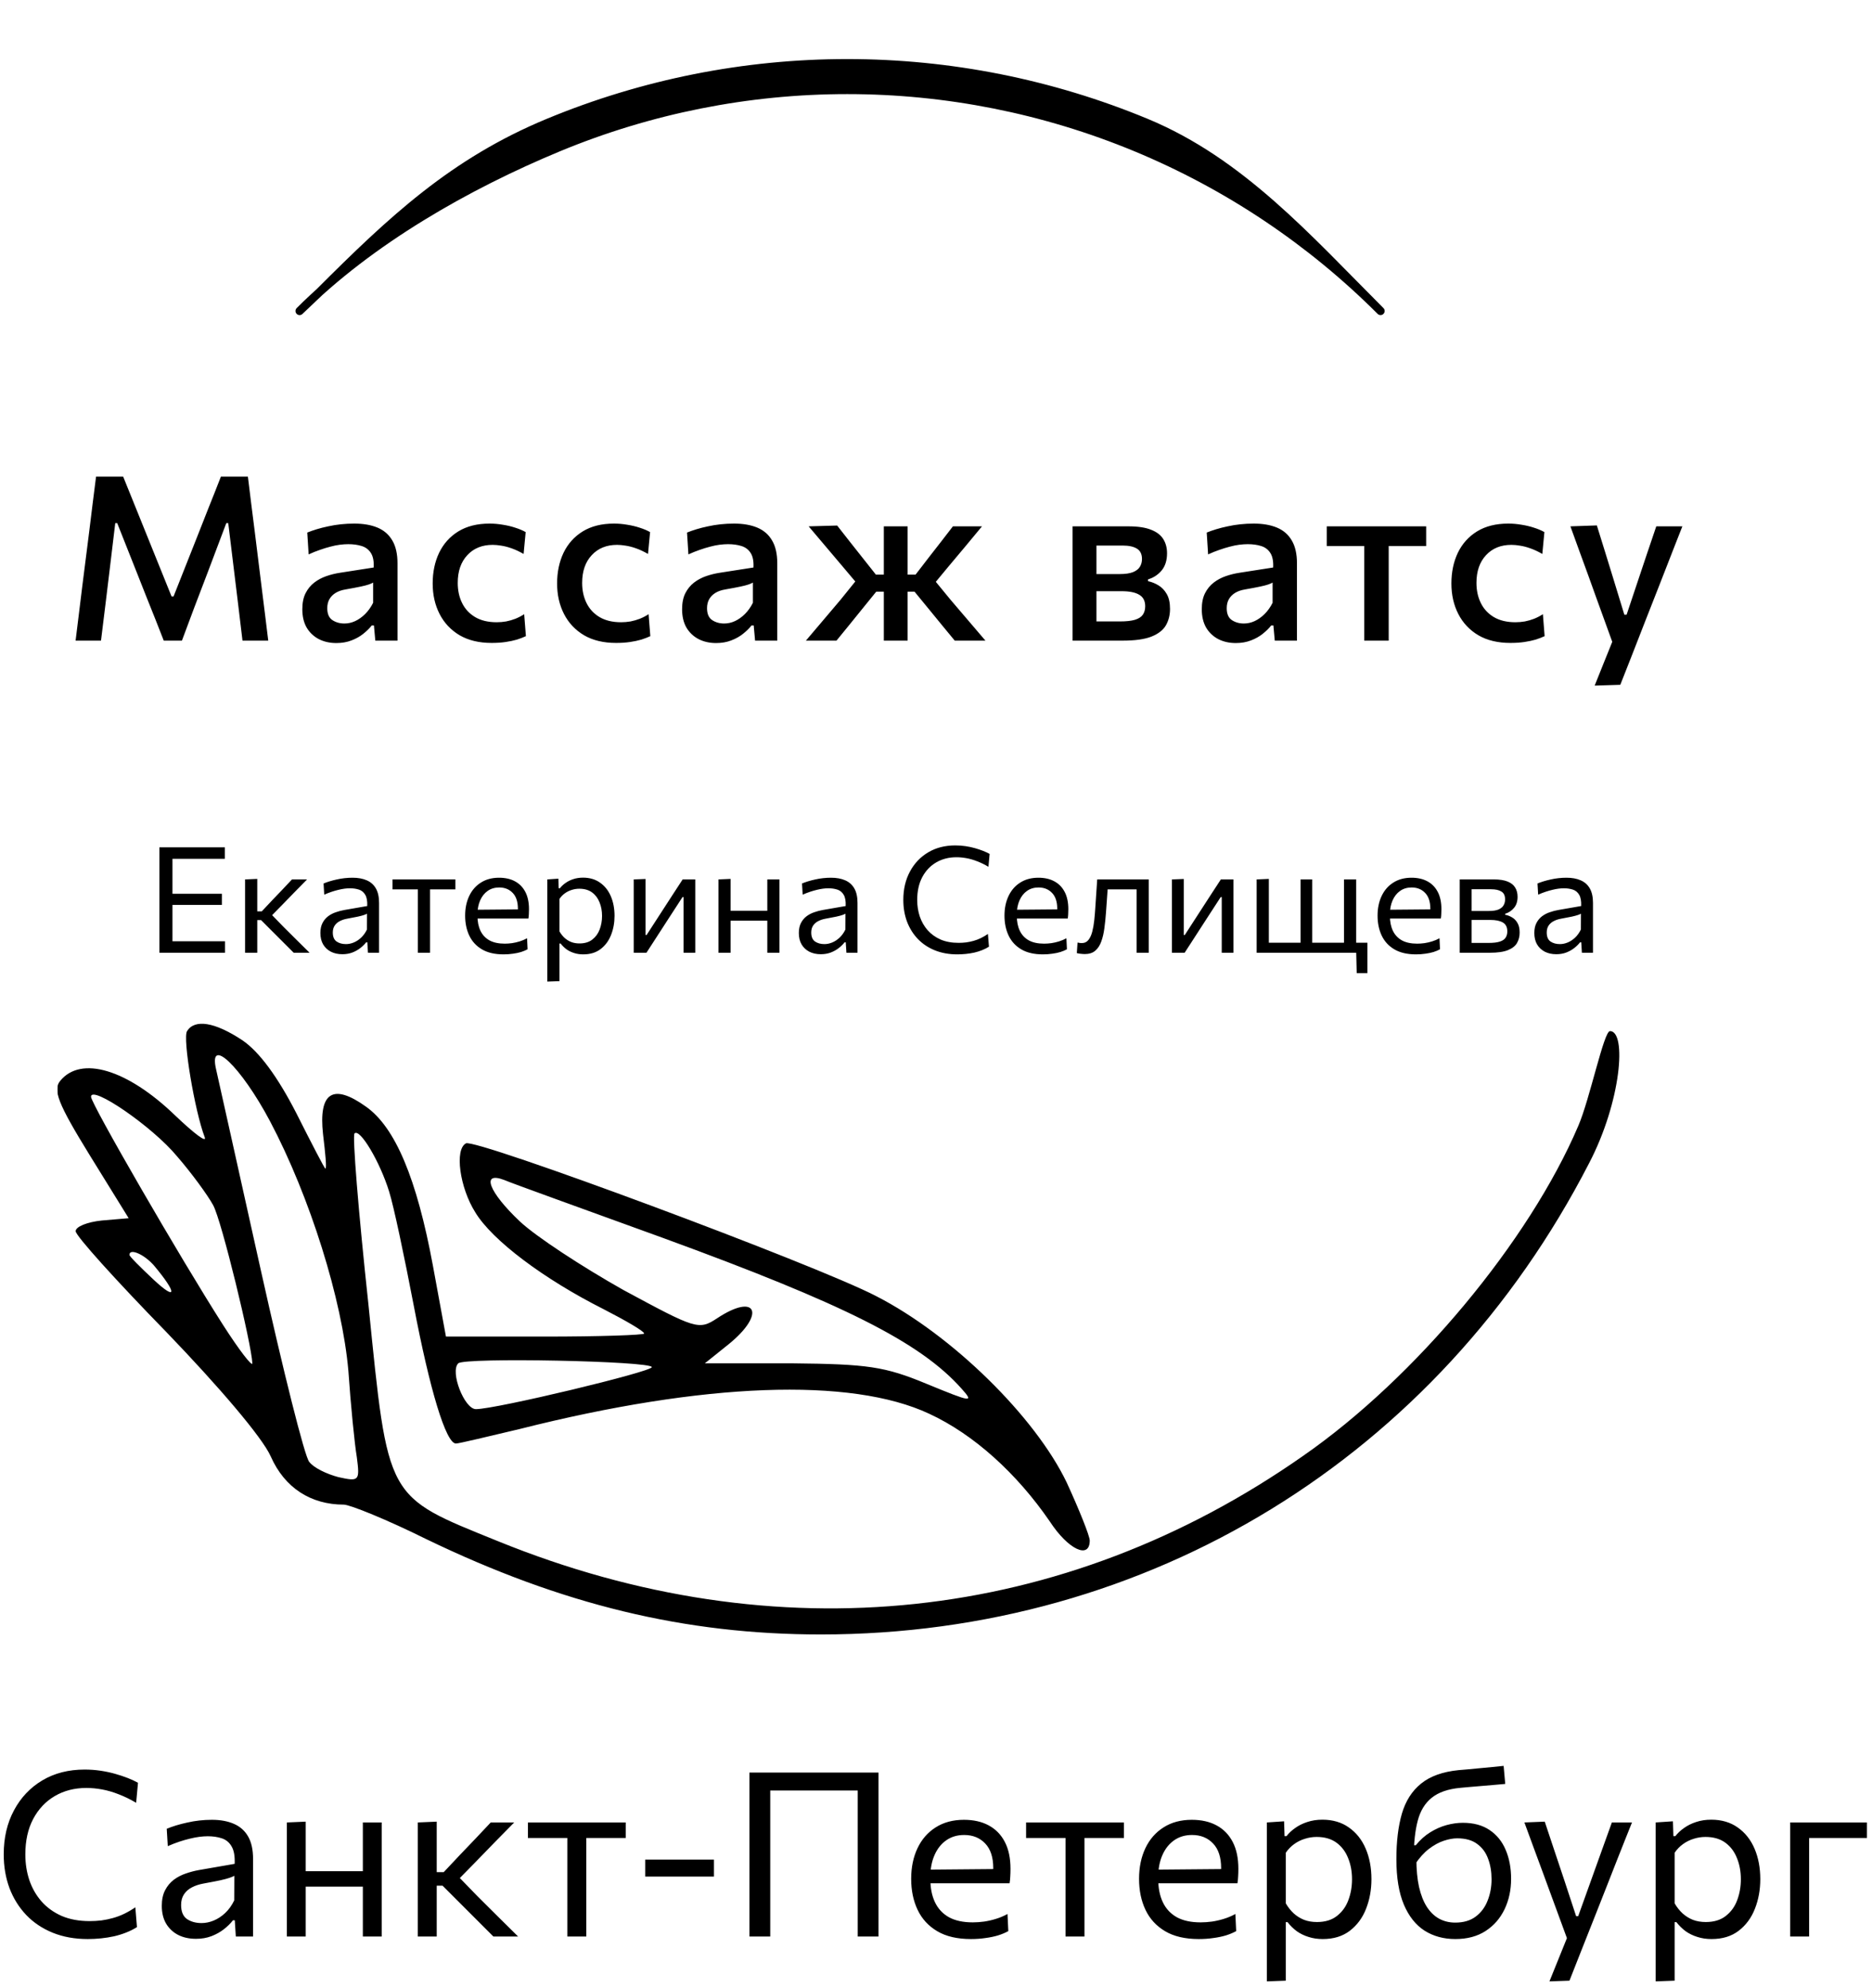
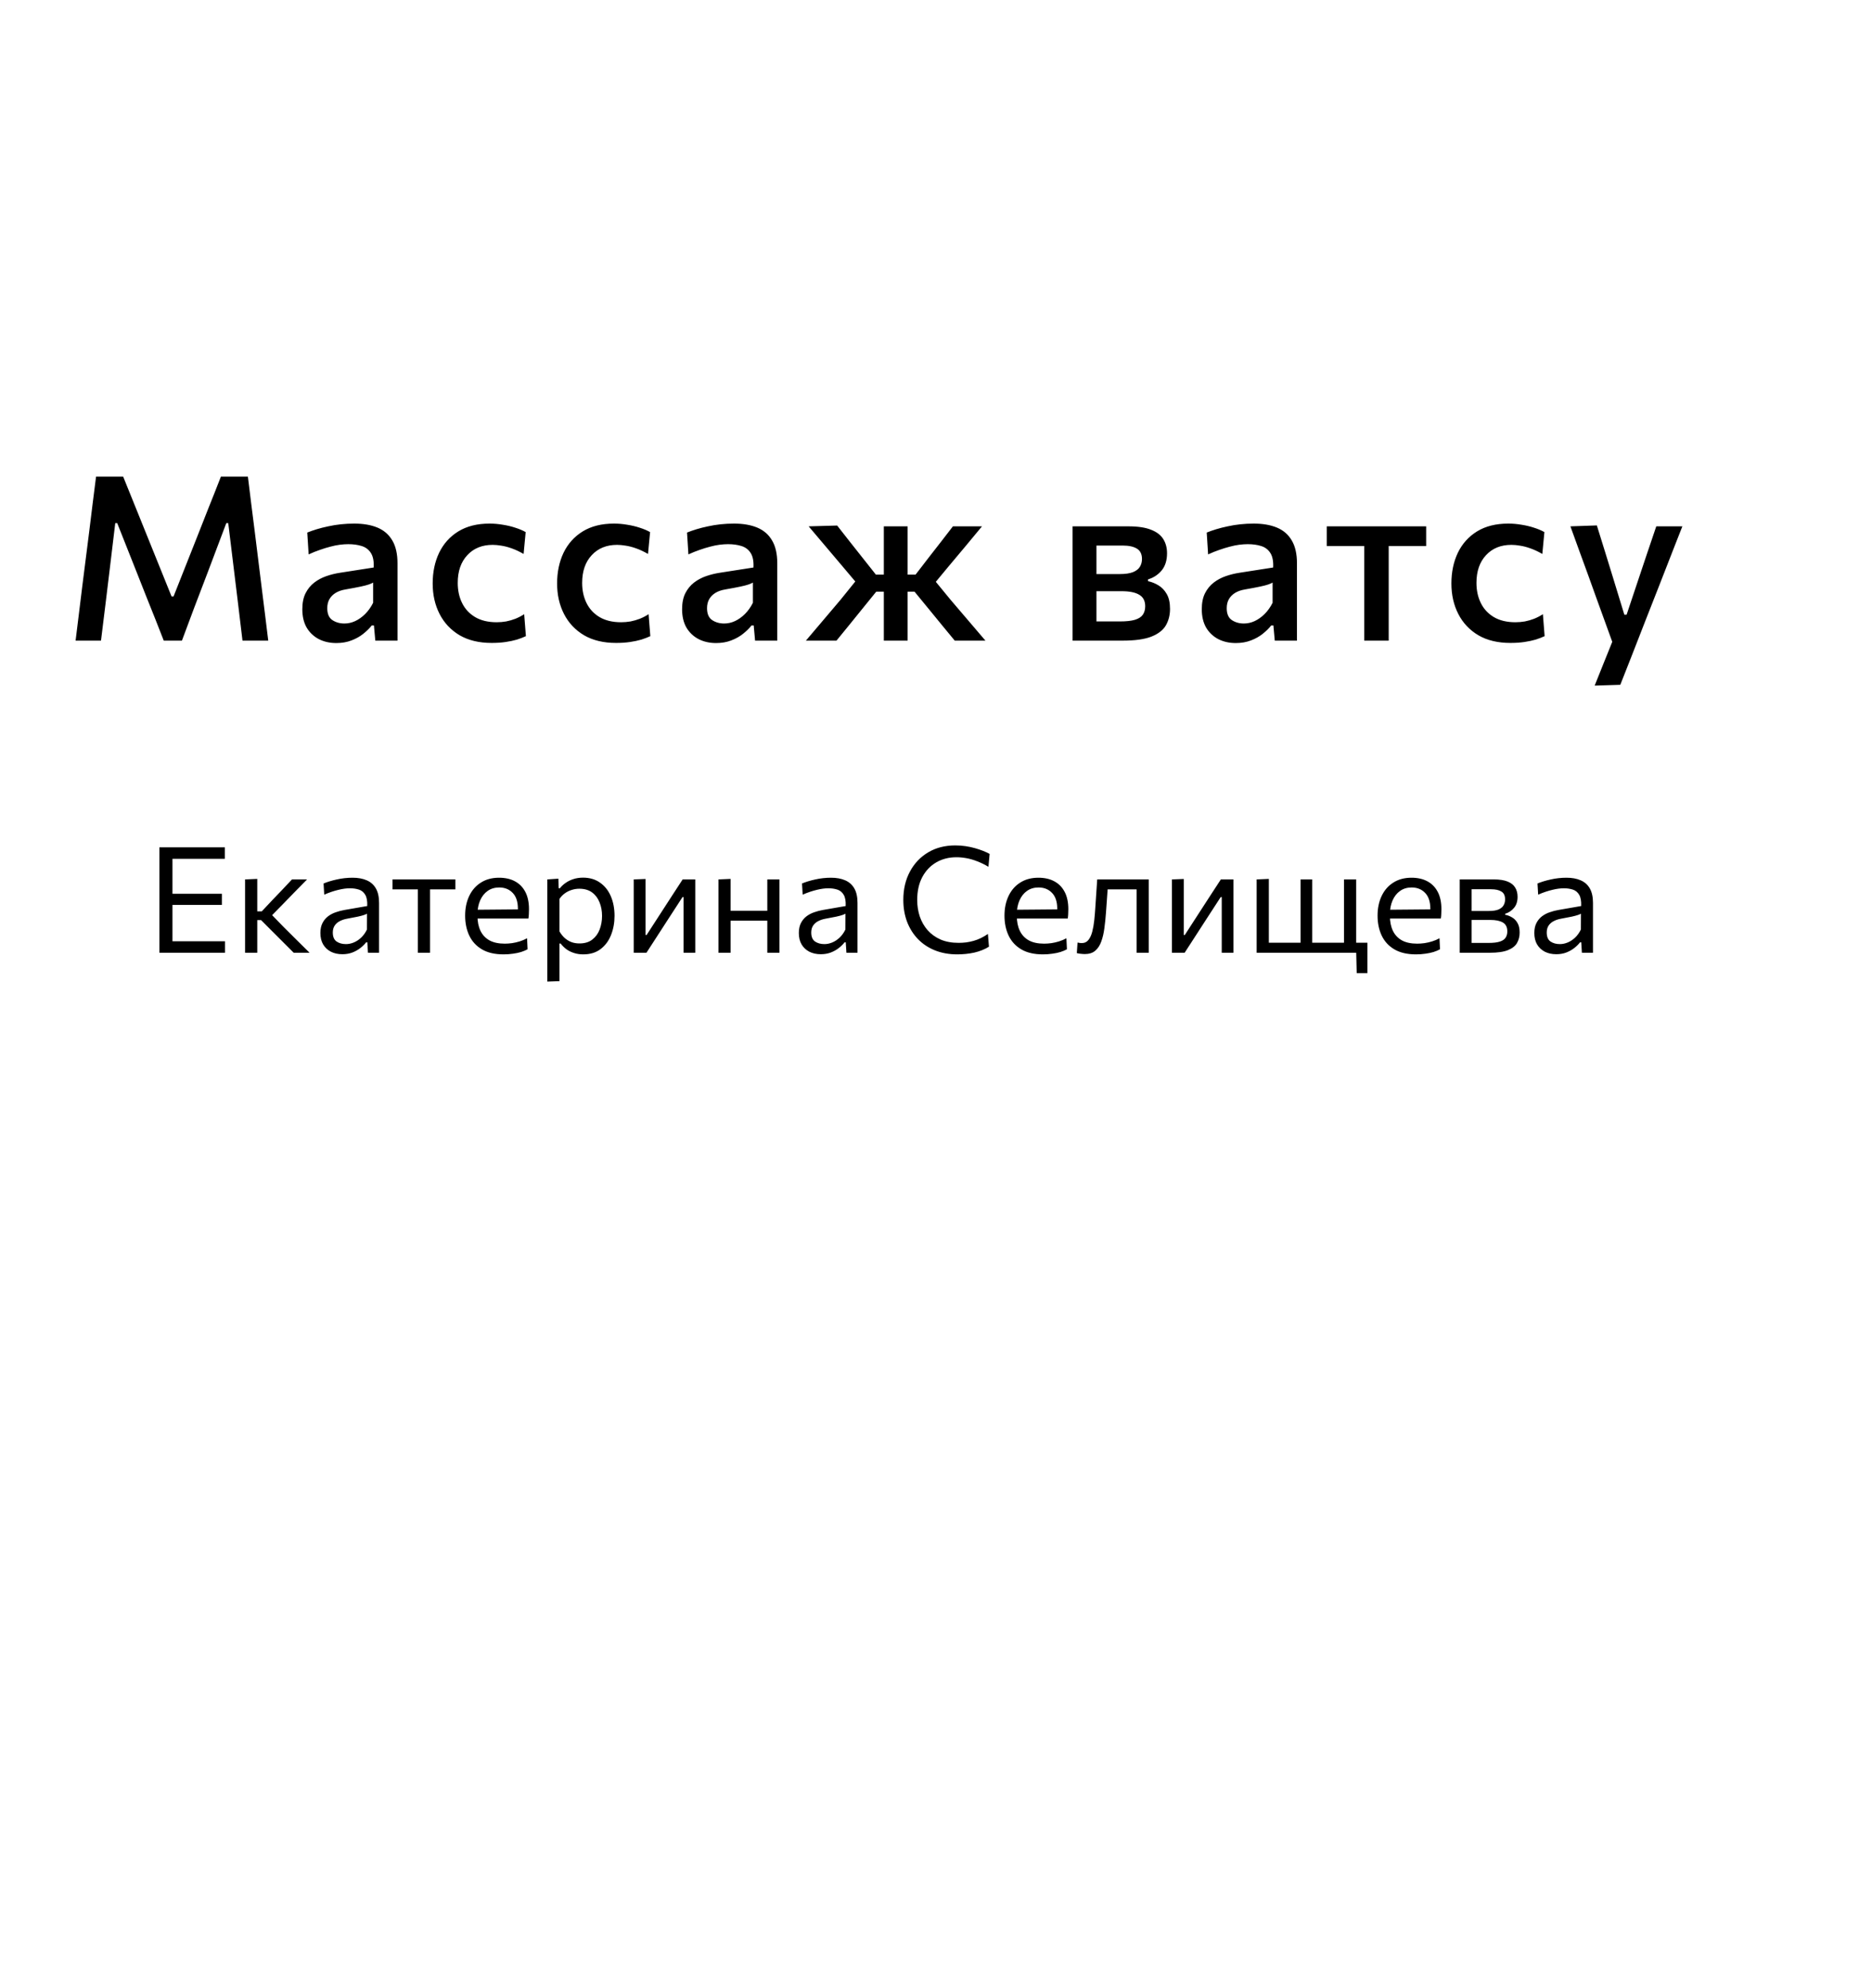
<svg xmlns="http://www.w3.org/2000/svg" width="228" height="242" viewBox="0 0 228 242" fill="none">
  <g clip-path="url(#clip0_301_556)">
    <g filter="url(#filter0_f_301_556)">
-       <path d="M22.783 125.539C22.221 126.376 23.718 135.303 24.935 138.464C25.215 139.208 23.625 137.999 21.286 135.767C15.484 130.188 9.87 128.514 7.344 131.583C6.408 132.699 7.063 134.373 10.9 140.603L15.672 148.321L12.397 148.6C10.619 148.786 9.215 149.344 9.215 149.902C9.215 150.46 14.175 155.946 20.256 162.176C26.619 168.779 31.952 175.009 32.981 177.334C34.666 181.146 37.847 183.192 41.87 183.192C42.619 183.192 47.204 185.052 51.882 187.376C68.443 195.373 83.414 199 99.975 199C139.928 199 175.11 177.427 193.542 141.626C197.472 134.094 198.145 125.539 196.087 125.539C195.338 125.539 193.636 133.815 192.232 137.069C186.244 151.111 172.396 167.756 158.735 177.241C129.542 197.698 94.549 201.418 60.677 187.655C46.923 182.076 47.297 182.82 44.864 158.736C43.648 147.484 42.9 138.185 43.18 137.999C43.835 137.348 46.268 141.44 47.391 145.066C47.952 146.833 49.262 153.063 50.385 158.922C52.35 169.244 54.315 175.753 55.531 175.753C55.905 175.753 59.367 174.916 63.297 173.986C85.753 168.314 103.624 167.663 113.168 172.126C118.595 174.637 123.835 179.379 127.858 185.238C130.104 188.678 132.724 189.887 132.724 187.562C132.724 187.004 131.414 183.75 129.917 180.495C126.08 172.498 115.975 162.548 106.712 157.806C99.414 153.993 57.87 138.557 56.747 139.208C55.344 139.952 55.999 144.601 57.87 147.577C59.929 151.018 66.291 155.76 73.496 159.387C76.209 160.782 78.455 162.083 78.455 162.362C78.455 162.548 73.028 162.734 66.385 162.734H54.315L52.724 154.086C50.759 143.486 48.139 137.255 44.584 134.745C40.56 131.862 38.783 132.978 39.344 138.092C39.625 140.417 39.812 142.277 39.625 142.277C39.531 142.277 37.941 139.208 36.069 135.489C33.824 131.118 31.578 128.049 29.52 126.655C26.151 124.423 23.718 124.051 22.783 125.539ZM32.888 136.511C37.753 145.717 41.683 158.271 42.432 166.919C42.712 171.01 43.18 175.753 43.461 177.427C43.835 180.309 43.742 180.402 41.215 179.844C39.812 179.472 38.221 178.728 37.66 177.984C37.098 177.334 34.478 166.826 31.765 154.644C29.052 142.463 26.619 131.49 26.338 130.281C25.309 126.004 29.332 129.816 32.888 136.511ZM21.566 140.789C23.344 142.835 25.309 145.531 25.964 146.74C26.993 148.6 30.642 163.664 30.736 165.989C30.736 166.454 29.145 164.408 27.18 161.339C21.941 153.156 11.087 134.373 11.087 133.536C11.087 132.048 18.572 137.162 21.566 140.789ZM80.794 150.739C102.689 158.736 112.045 163.385 117.098 169.058C118.689 170.824 118.314 170.731 112.888 168.5C107.741 166.361 105.683 166.082 96.42 165.989H85.847L88.747 163.664C93.332 159.945 92.116 157.341 87.344 160.503C85.098 161.99 84.724 161.804 75.929 157.062C70.97 154.272 65.262 150.553 63.297 148.693C59.554 145.159 58.525 142.556 61.426 143.672C62.268 144.044 71.063 147.205 80.794 150.739ZM18.759 154.086C21.566 157.434 21.566 158.457 18.759 155.853C17.075 154.272 15.765 152.97 15.765 152.784C15.765 151.948 17.543 152.691 18.759 154.086ZM79.391 166.454C79.391 167.012 60.397 171.568 57.964 171.568C56.56 171.568 54.782 167.012 55.812 165.989C56.56 165.245 79.391 165.71 79.391 166.454Z" fill="black" />
-     </g>
+       </g>
    <path d="M9.207 78C9.338 76.936 9.469 75.877 9.599 74.822C9.73 73.767 9.87 72.624 10.019 71.392L10.859 64.77C11.009 63.547 11.149 62.409 11.279 61.354C11.41 60.29 11.55 59.184 11.699 58.036H15.003C15.545 59.352 16.058 60.621 16.543 61.844C17.038 63.057 17.528 64.271 18.013 65.484L20.897 72.624H21.135L23.963 65.484C24.439 64.271 24.915 63.062 25.391 61.858C25.877 60.654 26.381 59.38 26.903 58.036H30.193C30.333 59.175 30.469 60.276 30.599 61.34C30.73 62.395 30.875 63.538 31.033 64.77L31.859 71.448C32.009 72.652 32.149 73.772 32.279 74.808C32.41 75.844 32.541 76.908 32.671 78H29.535C29.339 76.367 29.153 74.813 28.975 73.338C28.798 71.863 28.63 70.487 28.471 69.208L27.799 63.692H27.561L25.321 69.628C24.771 71.075 24.22 72.517 23.669 73.954C23.128 75.391 22.624 76.74 22.157 78H19.945C19.637 77.197 19.297 76.329 18.923 75.396C18.55 74.463 18.167 73.506 17.775 72.526C17.393 71.546 17.015 70.589 16.641 69.656L14.275 63.692H14.037L13.379 69.18C13.221 70.468 13.053 71.854 12.875 73.338C12.698 74.813 12.507 76.367 12.301 78H9.207ZM40.965 78.294C40.171 78.294 39.462 78.135 38.837 77.818C38.211 77.491 37.717 77.025 37.353 76.418C36.998 75.802 36.821 75.055 36.821 74.178C36.821 73.403 36.951 72.755 37.213 72.232C37.483 71.7 37.838 71.266 38.277 70.93C38.715 70.594 39.205 70.333 39.747 70.146C40.288 69.959 40.834 69.824 41.385 69.74L45.515 69.096C45.552 68.321 45.435 67.729 45.165 67.318C44.903 66.907 44.53 66.627 44.045 66.478C43.569 66.329 43.027 66.254 42.421 66.254C42.103 66.254 41.758 66.277 41.385 66.324C41.021 66.371 40.633 66.45 40.223 66.562C39.821 66.665 39.397 66.795 38.949 66.954C38.51 67.103 38.057 67.285 37.591 67.5L37.423 64.84C37.768 64.7 38.155 64.565 38.585 64.434C39.014 64.303 39.476 64.187 39.971 64.084C40.475 63.972 40.993 63.888 41.525 63.832C42.057 63.776 42.598 63.748 43.149 63.748C44.25 63.748 45.193 63.911 45.977 64.238C46.761 64.565 47.363 65.087 47.783 65.806C48.203 66.515 48.413 67.439 48.413 68.578C48.413 69.026 48.413 69.581 48.413 70.244C48.413 70.907 48.413 71.523 48.413 72.092V73.772C48.413 74.435 48.413 75.107 48.413 75.788C48.413 76.469 48.413 77.207 48.413 78H45.711L45.543 76.152H45.277C45.006 76.497 44.665 76.833 44.255 77.16C43.853 77.487 43.373 77.757 42.813 77.972C42.262 78.187 41.646 78.294 40.965 78.294ZM41.945 75.914C42.393 75.914 42.831 75.816 43.261 75.62C43.699 75.415 44.105 75.125 44.479 74.752C44.852 74.379 45.174 73.926 45.445 73.394V70.93C45.305 71.014 45.123 71.093 44.899 71.168C44.684 71.243 44.357 71.327 43.919 71.42C43.48 71.513 42.864 71.63 42.071 71.77C41.613 71.845 41.221 71.98 40.895 72.176C40.568 72.372 40.311 72.629 40.125 72.946C39.947 73.254 39.859 73.623 39.859 74.052C39.859 74.733 40.064 75.214 40.475 75.494C40.895 75.774 41.385 75.914 41.945 75.914ZM59.88 78.28C58.349 78.28 57.047 77.967 55.974 77.342C54.91 76.707 54.098 75.844 53.538 74.752C52.978 73.66 52.698 72.423 52.698 71.042C52.698 69.651 52.959 68.405 53.482 67.304C54.014 66.203 54.793 65.335 55.82 64.7C56.856 64.065 58.125 63.748 59.628 63.748C60.169 63.748 60.706 63.795 61.238 63.888C61.779 63.972 62.288 64.093 62.764 64.252C63.24 64.401 63.66 64.579 64.024 64.784L63.772 67.444C63.249 67.145 62.759 66.917 62.302 66.758C61.854 66.599 61.438 66.492 61.056 66.436C60.673 66.371 60.323 66.338 60.006 66.338C58.718 66.338 57.686 66.758 56.912 67.598C56.137 68.429 55.75 69.553 55.75 70.972C55.75 71.887 55.927 72.703 56.282 73.422C56.636 74.141 57.164 74.71 57.864 75.13C58.573 75.55 59.45 75.76 60.496 75.76C60.878 75.76 61.261 75.727 61.644 75.662C62.026 75.587 62.4 75.48 62.764 75.34C63.137 75.191 63.496 75.004 63.842 74.78L64.052 77.454C63.734 77.603 63.37 77.743 62.96 77.874C62.549 77.995 62.087 78.093 61.574 78.168C61.06 78.243 60.496 78.28 59.88 78.28ZM75.034 78.28C73.503 78.28 72.201 77.967 71.127 77.342C70.064 76.707 69.251 75.844 68.692 74.752C68.132 73.66 67.852 72.423 67.852 71.042C67.852 69.651 68.113 68.405 68.635 67.304C69.168 66.203 69.947 65.335 70.974 64.7C72.01 64.065 73.279 63.748 74.781 63.748C75.323 63.748 75.859 63.795 76.391 63.888C76.933 63.972 77.442 64.093 77.918 64.252C78.394 64.401 78.814 64.579 79.177 64.784L78.925 67.444C78.403 67.145 77.913 66.917 77.456 66.758C77.007 66.599 76.592 66.492 76.21 66.436C75.827 66.371 75.477 66.338 75.159 66.338C73.871 66.338 72.84 66.758 72.066 67.598C71.291 68.429 70.903 69.553 70.903 70.972C70.903 71.887 71.081 72.703 71.436 73.422C71.79 74.141 72.317 74.71 73.017 75.13C73.727 75.55 74.604 75.76 75.65 75.76C76.032 75.76 76.415 75.727 76.797 75.662C77.18 75.587 77.553 75.48 77.918 75.34C78.291 75.191 78.65 75.004 78.996 74.78L79.206 77.454C78.888 77.603 78.524 77.743 78.114 77.874C77.703 77.995 77.241 78.093 76.728 78.168C76.214 78.243 75.65 78.28 75.034 78.28ZM87.219 78.294C86.426 78.294 85.717 78.135 85.091 77.818C84.466 77.491 83.971 77.025 83.607 76.418C83.253 75.802 83.075 75.055 83.075 74.178C83.075 73.403 83.206 72.755 83.467 72.232C83.738 71.7 84.093 71.266 84.531 70.93C84.97 70.594 85.46 70.333 86.001 70.146C86.543 69.959 87.089 69.824 87.639 69.74L91.769 69.096C91.807 68.321 91.69 67.729 91.419 67.318C91.158 66.907 90.785 66.627 90.299 66.478C89.823 66.329 89.282 66.254 88.675 66.254C88.358 66.254 88.013 66.277 87.639 66.324C87.275 66.371 86.888 66.45 86.477 66.562C86.076 66.665 85.651 66.795 85.203 66.954C84.765 67.103 84.312 67.285 83.845 67.5L83.677 64.84C84.023 64.7 84.41 64.565 84.839 64.434C85.269 64.303 85.731 64.187 86.225 64.084C86.729 63.972 87.247 63.888 87.779 63.832C88.311 63.776 88.853 63.748 89.403 63.748C90.505 63.748 91.447 63.911 92.231 64.238C93.015 64.565 93.617 65.087 94.037 65.806C94.457 66.515 94.667 67.439 94.667 68.578C94.667 69.026 94.667 69.581 94.667 70.244C94.667 70.907 94.667 71.523 94.667 72.092V73.772C94.667 74.435 94.667 75.107 94.667 75.788C94.667 76.469 94.667 77.207 94.667 78H91.965L91.797 76.152H91.531C91.261 76.497 90.92 76.833 90.509 77.16C90.108 77.487 89.627 77.757 89.067 77.972C88.517 78.187 87.901 78.294 87.219 78.294ZM88.199 75.914C88.647 75.914 89.086 75.816 89.515 75.62C89.954 75.415 90.36 75.125 90.733 74.752C91.107 74.379 91.429 73.926 91.699 73.394V70.93C91.559 71.014 91.377 71.093 91.153 71.168C90.939 71.243 90.612 71.327 90.173 71.42C89.735 71.513 89.119 71.63 88.325 71.77C87.868 71.845 87.476 71.98 87.149 72.176C86.823 72.372 86.566 72.629 86.379 72.946C86.202 73.254 86.113 73.623 86.113 74.052C86.113 74.733 86.319 75.214 86.729 75.494C87.149 75.774 87.639 75.914 88.199 75.914ZM98.154 78C98.864 77.169 99.568 76.339 100.268 75.508C100.978 74.677 101.678 73.851 102.368 73.03L104.776 70.048L104.706 71.434L102.662 69.012C101.962 68.181 101.267 67.36 100.576 66.548C99.895 65.736 99.2 64.915 98.49 64.084L101.962 63.986C102.466 64.63 102.975 65.279 103.488 65.932C104.011 66.585 104.524 67.234 105.028 67.878L106.68 69.964H107.996V72.036H106.722L104.86 74.332C104.366 74.948 103.871 75.559 103.376 76.166C102.882 76.773 102.382 77.384 101.878 78H98.154ZM107.646 78C107.646 77.048 107.646 76.133 107.646 75.256C107.646 74.379 107.646 73.436 107.646 72.428V70.048C107.646 68.984 107.646 67.976 107.646 67.024C107.646 66.063 107.646 65.083 107.646 64.084H110.544C110.544 65.083 110.544 66.063 110.544 67.024C110.544 67.985 110.544 68.993 110.544 70.048V72.428C110.544 73.436 110.544 74.379 110.544 75.256C110.544 76.133 110.544 77.048 110.544 78H107.646ZM116.284 78C115.762 77.365 115.253 76.749 114.758 76.152C114.273 75.545 113.769 74.929 113.246 74.304L111.384 72.036H110.194V69.964H111.51L113.106 67.892C113.601 67.257 114.096 66.623 114.59 65.988C115.085 65.344 115.575 64.709 116.06 64.084H119.602C118.921 64.905 118.24 65.727 117.558 66.548C116.877 67.36 116.196 68.172 115.514 68.984L113.484 71.434L113.33 70.048L115.766 73.016C116.476 73.847 117.185 74.677 117.894 75.508C118.604 76.339 119.313 77.169 120.022 78H116.284ZM130.631 78C130.631 76.973 130.631 75.984 130.631 75.032C130.631 74.08 130.631 73.025 130.631 71.868V70.468C130.631 69.609 130.631 68.825 130.631 68.116C130.631 67.407 130.631 66.725 130.631 66.072C130.631 65.419 130.631 64.756 130.631 64.084C131.527 64.084 132.591 64.084 133.823 64.084C135.064 64.084 136.268 64.084 137.435 64.084C138.592 64.084 139.516 64.224 140.207 64.504C140.898 64.775 141.392 65.157 141.691 65.652C141.99 66.137 142.139 66.707 142.139 67.36C142.139 68.237 141.915 68.942 141.467 69.474C141.019 69.997 140.473 70.351 139.829 70.538V70.762C140.268 70.855 140.688 71.023 141.089 71.266C141.5 71.509 141.836 71.859 142.097 72.316C142.368 72.773 142.503 73.38 142.503 74.136C142.503 74.883 142.335 75.55 141.999 76.138C141.663 76.717 141.075 77.174 140.235 77.51C139.404 77.837 138.228 78 136.707 78C135.484 78 134.355 78 133.319 78C132.283 78 131.387 78 130.631 78ZM133.543 75.662H136.385C137.16 75.662 137.771 75.597 138.219 75.466C138.676 75.326 138.998 75.121 139.185 74.85C139.381 74.57 139.479 74.225 139.479 73.814C139.479 73.161 139.236 72.694 138.751 72.414C138.275 72.125 137.561 71.98 136.609 71.98H132.717V69.894H136.371C137.043 69.894 137.575 69.819 137.967 69.67C138.368 69.511 138.653 69.297 138.821 69.026C138.998 68.746 139.087 68.424 139.087 68.06C139.087 67.472 138.882 67.052 138.471 66.8C138.07 66.548 137.491 66.422 136.735 66.422H133.543C133.543 67.113 133.543 67.775 133.543 68.41C133.543 69.035 133.543 69.721 133.543 70.468V71.868C133.543 72.559 133.543 73.203 133.543 73.8C133.543 74.397 133.543 75.018 133.543 75.662ZM150.515 78.294C149.721 78.294 149.012 78.135 148.387 77.818C147.761 77.491 147.267 77.025 146.903 76.418C146.548 75.802 146.371 75.055 146.371 74.178C146.371 73.403 146.501 72.755 146.763 72.232C147.033 71.7 147.388 71.266 147.827 70.93C148.265 70.594 148.755 70.333 149.297 70.146C149.838 69.959 150.384 69.824 150.935 69.74L155.065 69.096C155.102 68.321 154.985 67.729 154.715 67.318C154.453 66.907 154.08 66.627 153.595 66.478C153.119 66.329 152.577 66.254 151.971 66.254C151.653 66.254 151.308 66.277 150.935 66.324C150.571 66.371 150.183 66.45 149.773 66.562C149.371 66.665 148.947 66.795 148.499 66.954C148.06 67.103 147.607 67.285 147.141 67.5L146.973 64.84C147.318 64.7 147.705 64.565 148.135 64.434C148.564 64.303 149.026 64.187 149.521 64.084C150.025 63.972 150.543 63.888 151.075 63.832C151.607 63.776 152.148 63.748 152.699 63.748C153.8 63.748 154.743 63.911 155.527 64.238C156.311 64.565 156.913 65.087 157.333 65.806C157.753 66.515 157.963 67.439 157.963 68.578C157.963 69.026 157.963 69.581 157.963 70.244C157.963 70.907 157.963 71.523 157.963 72.092V73.772C157.963 74.435 157.963 75.107 157.963 75.788C157.963 76.469 157.963 77.207 157.963 78H155.261L155.093 76.152H154.827C154.556 76.497 154.215 76.833 153.805 77.16C153.403 77.487 152.923 77.757 152.363 77.972C151.812 78.187 151.196 78.294 150.515 78.294ZM151.495 75.914C151.943 75.914 152.381 75.816 152.811 75.62C153.249 75.415 153.655 75.125 154.029 74.752C154.402 74.379 154.724 73.926 154.995 73.394V70.93C154.855 71.014 154.673 71.093 154.449 71.168C154.234 71.243 153.907 71.327 153.469 71.42C153.03 71.513 152.414 71.63 151.621 71.77C151.163 71.845 150.771 71.98 150.445 72.176C150.118 72.372 149.861 72.629 149.675 72.946C149.497 73.254 149.409 73.623 149.409 74.052C149.409 74.733 149.614 75.214 150.025 75.494C150.445 75.774 150.935 75.914 151.495 75.914ZM166.154 78C166.154 76.983 166.154 75.998 166.154 75.046C166.154 74.094 166.154 73.044 166.154 71.896V70.496C166.154 69.684 166.154 68.951 166.154 68.298C166.154 67.645 166.154 67.019 166.154 66.422C166.154 65.825 166.154 65.204 166.154 64.56L167.12 66.478H166.546C165.752 66.478 164.931 66.478 164.082 66.478C163.242 66.478 162.411 66.478 161.59 66.478V64.084H173.7V66.478C172.878 66.478 172.043 66.478 171.194 66.478C170.354 66.478 169.537 66.478 168.744 66.478H168.17L169.136 64.56C169.136 65.204 169.136 65.825 169.136 66.422C169.136 67.019 169.136 67.645 169.136 68.298C169.136 68.951 169.136 69.684 169.136 70.496V71.896C169.136 73.044 169.136 74.094 169.136 75.046C169.136 75.998 169.136 76.983 169.136 78H166.154ZM183.955 78.28C182.424 78.28 181.122 77.967 180.049 77.342C178.985 76.707 178.173 75.844 177.613 74.752C177.053 73.66 176.773 72.423 176.773 71.042C176.773 69.651 177.034 68.405 177.557 67.304C178.089 66.203 178.868 65.335 179.895 64.7C180.931 64.065 182.2 63.748 183.703 63.748C184.244 63.748 184.781 63.795 185.313 63.888C185.854 63.972 186.363 64.093 186.839 64.252C187.315 64.401 187.735 64.579 188.099 64.784L187.847 67.444C187.324 67.145 186.834 66.917 186.377 66.758C185.929 66.599 185.513 66.492 185.131 66.436C184.748 66.371 184.398 66.338 184.081 66.338C182.793 66.338 181.761 66.758 180.987 67.598C180.212 68.429 179.825 69.553 179.825 70.972C179.825 71.887 180.002 72.703 180.357 73.422C180.711 74.141 181.239 74.71 181.939 75.13C182.648 75.55 183.525 75.76 184.571 75.76C184.953 75.76 185.336 75.727 185.719 75.662C186.101 75.587 186.475 75.48 186.839 75.34C187.212 75.191 187.571 75.004 187.917 74.78L188.127 77.454C187.809 77.603 187.445 77.743 187.035 77.874C186.624 77.995 186.162 78.093 185.649 78.168C185.135 78.243 184.571 78.28 183.955 78.28ZM194.222 83.474C194.596 82.541 194.974 81.598 195.356 80.646C195.739 79.694 196.117 78.756 196.49 77.832V78.49C196.145 77.529 195.795 76.563 195.44 75.592C195.086 74.612 194.74 73.66 194.404 72.736L193.494 70.202C193.13 69.203 192.757 68.181 192.374 67.136C192.001 66.091 191.632 65.073 191.268 64.084L194.488 63.972C194.843 65.111 195.188 66.221 195.524 67.304C195.86 68.387 196.201 69.493 196.546 70.622L197.834 74.836H198.114L199.528 70.608C199.902 69.507 200.266 68.419 200.62 67.346C200.984 66.263 201.353 65.176 201.726 64.084H204.904C204.615 64.831 204.33 65.554 204.05 66.254C203.78 66.945 203.481 67.71 203.154 68.55C202.828 69.39 202.436 70.393 201.978 71.56L200.438 75.48C199.748 77.253 199.16 78.761 198.674 80.002C198.189 81.243 197.746 82.368 197.344 83.376L194.222 83.474Z" fill="black" />
    <path d="M19.413 116C19.413 115.286 19.413 114.599 19.413 113.939C19.413 113.279 19.413 112.553 19.413 111.761V107.45C19.413 106.652 19.413 105.917 19.413 105.245C19.413 104.573 19.413 103.88 19.413 103.166H27.387V104.561C26.787 104.561 26.142 104.561 25.452 104.561C24.768 104.561 23.958 104.561 23.022 104.561H20.106L21.006 103.4C21.006 104.12 21.006 104.816 21.006 105.488C21.006 106.154 21.006 106.886 21.006 107.684V111.518C21.006 112.304 21.006 113.03 21.006 113.696C21.006 114.356 21.006 115.043 21.006 115.757L20.196 114.605H23.166C23.952 114.605 24.693 114.605 25.389 114.605C26.091 114.605 26.763 114.605 27.405 114.605V116H19.413ZM20.655 110.177V108.818H23.148C23.976 108.818 24.69 108.818 25.29 108.818C25.89 108.818 26.469 108.818 27.027 108.818V110.177C26.439 110.177 25.845 110.177 25.245 110.177C24.651 110.177 23.949 110.177 23.139 110.177H20.655ZM29.849 116C29.849 115.334 29.849 114.695 29.849 114.083C29.849 113.471 29.849 112.796 29.849 112.058V111.113C29.849 110.579 29.849 110.09 29.849 109.646C29.849 109.196 29.849 108.764 29.849 108.35C29.849 107.936 29.849 107.51 29.849 107.072L31.334 107.009C31.334 107.669 31.334 108.317 31.334 108.953C31.334 109.589 31.334 110.258 31.334 110.96V112.292C31.334 112.964 31.334 113.591 31.334 114.173C31.334 114.755 31.334 115.364 31.334 116H29.849ZM35.77 116C35.368 115.592 34.961 115.184 34.547 114.776C34.139 114.368 33.733 113.963 33.331 113.561L31.793 112.022H31.163V110.96H31.883L33.178 109.583C33.575 109.169 33.974 108.752 34.376 108.332C34.778 107.906 35.173 107.486 35.563 107.072H37.4C36.883 107.594 36.37 108.116 35.861 108.638C35.35 109.16 34.843 109.682 34.34 110.204L32.819 111.752L32.764 111.032L34.529 112.85C35.062 113.378 35.593 113.906 36.121 114.434C36.656 114.956 37.184 115.478 37.706 116H35.77ZM41.704 116.18C41.17 116.18 40.702 116.078 40.3 115.874C39.898 115.664 39.583 115.367 39.355 114.983C39.133 114.599 39.022 114.137 39.022 113.597C39.022 113.111 39.109 112.703 39.283 112.373C39.457 112.037 39.685 111.764 39.967 111.554C40.249 111.344 40.561 111.182 40.903 111.068C41.245 110.948 41.587 110.858 41.929 110.798L44.728 110.312C44.752 109.706 44.671 109.25 44.485 108.944C44.305 108.632 44.05 108.422 43.72 108.314C43.39 108.206 43.024 108.152 42.622 108.152C42.418 108.152 42.199 108.167 41.965 108.197C41.731 108.227 41.482 108.275 41.218 108.341C40.96 108.401 40.687 108.479 40.399 108.575C40.111 108.671 39.808 108.788 39.49 108.926L39.409 107.567C39.625 107.477 39.868 107.39 40.138 107.306C40.414 107.222 40.705 107.147 41.011 107.081C41.323 107.009 41.641 106.955 41.965 106.919C42.289 106.883 42.616 106.865 42.946 106.865C43.612 106.865 44.185 106.97 44.665 107.18C45.151 107.39 45.523 107.72 45.781 108.17C46.039 108.62 46.168 109.208 46.168 109.934C46.168 110.21 46.168 110.561 46.168 110.987C46.168 111.413 46.168 111.818 46.168 112.202V113.363C46.168 113.771 46.168 114.188 46.168 114.614C46.168 115.034 46.168 115.496 46.168 116H44.818L44.737 114.731H44.593C44.407 114.971 44.173 115.202 43.891 115.424C43.609 115.646 43.282 115.829 42.91 115.973C42.544 116.111 42.142 116.18 41.704 116.18ZM42.136 114.947C42.454 114.947 42.772 114.881 43.09 114.749C43.408 114.617 43.705 114.422 43.981 114.164C44.263 113.9 44.5 113.57 44.692 113.174L44.701 111.248C44.605 111.302 44.476 111.356 44.314 111.41C44.158 111.464 43.921 111.527 43.603 111.599C43.291 111.665 42.856 111.749 42.298 111.851C41.956 111.911 41.653 112.01 41.389 112.148C41.125 112.28 40.915 112.463 40.759 112.697C40.609 112.925 40.534 113.204 40.534 113.534C40.534 114.05 40.687 114.416 40.993 114.632C41.305 114.842 41.686 114.947 42.136 114.947ZM50.894 116C50.894 115.334 50.894 114.695 50.894 114.083C50.894 113.471 50.894 112.796 50.894 112.058V111.158C50.894 110.648 50.894 110.183 50.894 109.763C50.894 109.337 50.894 108.929 50.894 108.539C50.894 108.143 50.894 107.732 50.894 107.306L51.389 108.287H51.047C50.525 108.287 49.988 108.287 49.436 108.287C48.884 108.287 48.341 108.287 47.807 108.287V107.072H55.466V108.287C54.932 108.287 54.389 108.287 53.837 108.287C53.285 108.287 52.748 108.287 52.226 108.287H51.884L52.379 107.306C52.379 107.732 52.379 108.143 52.379 108.539C52.379 108.929 52.379 109.337 52.379 109.763C52.379 110.183 52.379 110.648 52.379 111.158V112.058C52.379 112.796 52.379 113.471 52.379 114.083C52.379 114.695 52.379 115.334 52.379 116H50.894ZM61.332 116.198C60.264 116.198 59.385 115.994 58.695 115.586C58.005 115.178 57.492 114.62 57.156 113.912C56.82 113.204 56.652 112.394 56.652 111.482C56.652 110.582 56.817 109.784 57.147 109.088C57.477 108.392 57.951 107.849 58.569 107.459C59.187 107.063 59.925 106.865 60.783 106.865C61.539 106.865 62.187 107.012 62.727 107.306C63.273 107.6 63.693 108.032 63.987 108.602C64.281 109.166 64.428 109.865 64.428 110.699C64.428 110.921 64.422 111.122 64.41 111.302C64.404 111.476 64.386 111.653 64.356 111.833L63.051 111.176C63.063 111.08 63.069 110.99 63.069 110.906C63.075 110.816 63.078 110.729 63.078 110.645C63.078 109.799 62.868 109.157 62.448 108.719C62.028 108.275 61.479 108.053 60.801 108.053C60.255 108.053 59.784 108.194 59.388 108.476C58.998 108.752 58.695 109.136 58.479 109.628C58.263 110.12 58.155 110.681 58.155 111.311V111.518C58.155 112.214 58.275 112.814 58.515 113.318C58.755 113.822 59.118 114.212 59.604 114.488C60.096 114.758 60.72 114.893 61.476 114.893C61.758 114.893 62.055 114.872 62.367 114.83C62.685 114.782 62.997 114.71 63.303 114.614C63.615 114.518 63.912 114.392 64.194 114.236L64.257 115.577C64.029 115.703 63.765 115.814 63.465 115.91C63.165 116 62.835 116.069 62.475 116.117C62.115 116.171 61.734 116.198 61.332 116.198ZM57.273 111.833V110.771L63.447 110.717L64.356 111.059V111.833H57.273ZM66.657 119.51C66.657 118.85 66.657 118.202 66.657 117.566C66.657 116.936 66.657 116.252 66.657 115.514V111.158C66.657 110.498 66.657 109.823 66.657 109.133C66.657 108.443 66.657 107.756 66.657 107.072L68.007 106.982L68.043 108.143H68.196C68.376 107.909 68.604 107.696 68.88 107.504C69.156 107.306 69.471 107.15 69.825 107.036C70.185 106.916 70.578 106.856 71.004 106.856C71.82 106.856 72.513 107.06 73.083 107.468C73.659 107.87 74.097 108.422 74.397 109.124C74.697 109.826 74.847 110.621 74.847 111.509C74.847 112.343 74.706 113.117 74.424 113.831C74.148 114.539 73.725 115.112 73.155 115.55C72.591 115.982 71.883 116.198 71.031 116.198C70.635 116.198 70.269 116.144 69.933 116.036C69.597 115.934 69.291 115.787 69.015 115.595C68.745 115.397 68.499 115.157 68.277 114.875H68.142V115.577C68.142 116.279 68.142 116.933 68.142 117.539C68.142 118.151 68.142 118.79 68.142 119.456L66.657 119.51ZM70.581 114.866C71.223 114.866 71.745 114.707 72.147 114.389C72.555 114.071 72.852 113.66 73.038 113.156C73.23 112.646 73.326 112.1 73.326 111.518C73.326 110.912 73.224 110.36 73.02 109.862C72.822 109.358 72.519 108.956 72.111 108.656C71.703 108.356 71.184 108.206 70.554 108.206C70.242 108.206 69.936 108.254 69.636 108.35C69.336 108.44 69.057 108.578 68.799 108.764C68.547 108.944 68.328 109.169 68.142 109.439V113.408C68.322 113.714 68.529 113.975 68.763 114.191C69.003 114.407 69.273 114.575 69.573 114.695C69.873 114.809 70.209 114.866 70.581 114.866ZM77.186 116C77.186 115.334 77.186 114.695 77.186 114.083C77.186 113.471 77.186 112.796 77.186 112.058V111.158C77.186 110.624 77.186 110.132 77.186 109.682C77.186 109.226 77.186 108.788 77.186 108.368C77.186 107.942 77.186 107.51 77.186 107.072L78.626 107.018C78.626 107.444 78.626 107.864 78.626 108.278C78.626 108.692 78.626 109.121 78.626 109.565C78.626 110.003 78.626 110.48 78.626 110.996V113.84H78.752L80.669 110.879C81.083 110.243 81.497 109.604 81.911 108.962C82.325 108.32 82.736 107.69 83.144 107.072H84.683C84.683 107.51 84.683 107.942 84.683 108.368C84.683 108.788 84.683 109.226 84.683 109.682C84.683 110.132 84.683 110.624 84.683 111.158V112.058C84.683 112.796 84.683 113.471 84.683 114.083C84.683 114.695 84.683 115.334 84.683 116H83.252C83.252 115.346 83.252 114.716 83.252 114.11C83.252 113.498 83.252 112.829 83.252 112.103V109.223H83.126L81.227 112.148C80.807 112.796 80.39 113.441 79.976 114.083C79.562 114.725 79.148 115.364 78.734 116H77.186ZM87.505 116C87.505 115.334 87.505 114.695 87.505 114.083C87.505 113.471 87.505 112.796 87.505 112.058V111.158C87.505 110.624 87.505 110.132 87.505 109.682C87.505 109.226 87.505 108.788 87.505 108.368C87.505 107.942 87.505 107.51 87.505 107.072L88.981 107.009C88.981 107.453 88.981 107.891 88.981 108.323C88.981 108.755 88.981 109.202 88.981 109.664C88.981 110.12 88.981 110.618 88.981 111.158V112.058C88.981 112.796 88.981 113.471 88.981 114.083C88.981 114.695 88.981 115.334 88.981 116H87.505ZM88.387 112.094V110.888H94.12V112.094H88.387ZM93.454 116C93.454 115.334 93.454 114.695 93.454 114.083C93.454 113.471 93.454 112.796 93.454 112.058V111.158C93.454 110.624 93.454 110.132 93.454 109.682C93.454 109.226 93.454 108.788 93.454 108.368C93.454 107.942 93.454 107.51 93.454 107.072H94.93C94.93 107.51 94.93 107.942 94.93 108.368C94.93 108.788 94.93 109.226 94.93 109.682C94.93 110.132 94.93 110.624 94.93 111.158V112.058C94.93 112.796 94.93 113.471 94.93 114.083C94.93 114.695 94.93 115.334 94.93 116H93.454ZM99.976 116.18C99.442 116.18 98.974 116.078 98.572 115.874C98.17 115.664 97.855 115.367 97.627 114.983C97.405 114.599 97.294 114.137 97.294 113.597C97.294 113.111 97.381 112.703 97.555 112.373C97.729 112.037 97.957 111.764 98.239 111.554C98.521 111.344 98.833 111.182 99.175 111.068C99.517 110.948 99.859 110.858 100.201 110.798L103 110.312C103.024 109.706 102.943 109.25 102.757 108.944C102.577 108.632 102.322 108.422 101.992 108.314C101.662 108.206 101.296 108.152 100.894 108.152C100.69 108.152 100.471 108.167 100.237 108.197C100.003 108.227 99.754 108.275 99.49 108.341C99.232 108.401 98.959 108.479 98.671 108.575C98.383 108.671 98.08 108.788 97.762 108.926L97.681 107.567C97.897 107.477 98.14 107.39 98.41 107.306C98.686 107.222 98.977 107.147 99.283 107.081C99.595 107.009 99.913 106.955 100.237 106.919C100.561 106.883 100.888 106.865 101.218 106.865C101.884 106.865 102.457 106.97 102.937 107.18C103.423 107.39 103.795 107.72 104.053 108.17C104.311 108.62 104.44 109.208 104.44 109.934C104.44 110.21 104.44 110.561 104.44 110.987C104.44 111.413 104.44 111.818 104.44 112.202V113.363C104.44 113.771 104.44 114.188 104.44 114.614C104.44 115.034 104.44 115.496 104.44 116H103.09L103.009 114.731H102.865C102.679 114.971 102.445 115.202 102.163 115.424C101.881 115.646 101.554 115.829 101.182 115.973C100.816 116.111 100.414 116.18 99.976 116.18ZM100.408 114.947C100.726 114.947 101.044 114.881 101.362 114.749C101.68 114.617 101.977 114.422 102.253 114.164C102.535 113.9 102.772 113.57 102.964 113.174L102.973 111.248C102.877 111.302 102.748 111.356 102.586 111.41C102.43 111.464 102.193 111.527 101.875 111.599C101.563 111.665 101.128 111.749 100.57 111.851C100.228 111.911 99.925 112.01 99.661 112.148C99.397 112.28 99.187 112.463 99.031 112.697C98.881 112.925 98.806 113.204 98.806 113.534C98.806 114.05 98.959 114.416 99.265 114.632C99.577 114.842 99.958 114.947 100.408 114.947ZM116.598 116.198C115.584 116.198 114.669 116.033 113.853 115.703C113.043 115.373 112.353 114.911 111.783 114.317C111.213 113.717 110.775 113.015 110.469 112.211C110.169 111.401 110.019 110.519 110.019 109.565C110.019 108.269 110.286 107.123 110.82 106.127C111.354 105.125 112.095 104.342 113.043 103.778C113.991 103.214 115.095 102.932 116.355 102.932C116.781 102.932 117.195 102.962 117.597 103.022C117.999 103.082 118.38 103.163 118.74 103.265C119.1 103.367 119.433 103.478 119.739 103.598C120.045 103.718 120.309 103.841 120.531 103.967L120.387 105.533C119.919 105.257 119.463 105.035 119.019 104.867C118.581 104.693 118.149 104.567 117.723 104.489C117.303 104.411 116.892 104.372 116.49 104.372C115.566 104.372 114.744 104.582 114.024 105.002C113.304 105.422 112.737 106.022 112.323 106.802C111.915 107.576 111.711 108.5 111.711 109.574C111.711 110.288 111.816 110.96 112.026 111.59C112.242 112.22 112.56 112.775 112.98 113.255C113.406 113.735 113.931 114.113 114.555 114.389C115.185 114.659 115.917 114.794 116.751 114.794C117.057 114.794 117.363 114.776 117.669 114.74C117.975 114.698 118.278 114.635 118.578 114.551C118.878 114.467 119.172 114.356 119.46 114.218C119.754 114.074 120.042 113.906 120.324 113.714L120.45 115.262C120.198 115.424 119.919 115.565 119.613 115.685C119.313 115.805 118.995 115.904 118.659 115.982C118.329 116.054 117.99 116.108 117.642 116.144C117.294 116.18 116.946 116.198 116.598 116.198ZM127.021 116.198C125.953 116.198 125.074 115.994 124.384 115.586C123.694 115.178 123.181 114.62 122.845 113.912C122.509 113.204 122.341 112.394 122.341 111.482C122.341 110.582 122.506 109.784 122.836 109.088C123.166 108.392 123.64 107.849 124.258 107.459C124.876 107.063 125.614 106.865 126.472 106.865C127.228 106.865 127.876 107.012 128.416 107.306C128.962 107.6 129.382 108.032 129.676 108.602C129.97 109.166 130.117 109.865 130.117 110.699C130.117 110.921 130.111 111.122 130.099 111.302C130.093 111.476 130.075 111.653 130.045 111.833L128.74 111.176C128.752 111.08 128.758 110.99 128.758 110.906C128.764 110.816 128.767 110.729 128.767 110.645C128.767 109.799 128.557 109.157 128.137 108.719C127.717 108.275 127.168 108.053 126.49 108.053C125.944 108.053 125.473 108.194 125.077 108.476C124.687 108.752 124.384 109.136 124.168 109.628C123.952 110.12 123.844 110.681 123.844 111.311V111.518C123.844 112.214 123.964 112.814 124.204 113.318C124.444 113.822 124.807 114.212 125.293 114.488C125.785 114.758 126.409 114.893 127.165 114.893C127.447 114.893 127.744 114.872 128.056 114.83C128.374 114.782 128.686 114.71 128.992 114.614C129.304 114.518 129.601 114.392 129.883 114.236L129.946 115.577C129.718 115.703 129.454 115.814 129.154 115.91C128.854 116 128.524 116.069 128.164 116.117C127.804 116.171 127.423 116.198 127.021 116.198ZM122.962 111.833V110.771L129.136 110.717L130.045 111.059V111.833H122.962ZM132.104 116.162C132.014 116.162 131.912 116.156 131.798 116.144C131.684 116.138 131.57 116.126 131.456 116.108C131.348 116.09 131.246 116.069 131.15 116.045L131.24 114.758C131.342 114.782 131.441 114.8 131.537 114.812C131.639 114.818 131.72 114.821 131.78 114.821C132.104 114.821 132.365 114.695 132.563 114.443C132.767 114.191 132.923 113.855 133.031 113.435C133.139 113.015 133.22 112.556 133.274 112.058C133.328 111.554 133.37 111.056 133.4 110.564C133.436 109.976 133.475 109.388 133.517 108.8C133.559 108.206 133.598 107.63 133.634 107.072H139.916C139.916 107.51 139.916 107.942 139.916 108.368C139.916 108.788 139.916 109.226 139.916 109.682C139.916 110.132 139.916 110.624 139.916 111.158V112.058C139.916 112.796 139.916 113.471 139.916 114.083C139.916 114.695 139.916 115.334 139.916 116H138.431C138.431 115.334 138.431 114.695 138.431 114.083C138.431 113.471 138.431 112.796 138.431 112.058V111.158C138.431 110.648 138.431 110.183 138.431 109.763C138.431 109.337 138.431 108.929 138.431 108.539C138.431 108.143 138.431 107.732 138.431 107.306L139.313 108.287H134.21L134.975 107.306C134.945 107.708 134.915 108.122 134.885 108.548C134.855 108.974 134.825 109.4 134.795 109.826C134.771 110.246 134.741 110.666 134.705 111.086C134.657 111.758 134.591 112.4 134.507 113.012C134.429 113.618 134.303 114.158 134.129 114.632C133.961 115.106 133.715 115.481 133.391 115.757C133.073 116.027 132.644 116.162 132.104 116.162ZM142.735 116C142.735 115.334 142.735 114.695 142.735 114.083C142.735 113.471 142.735 112.796 142.735 112.058V111.158C142.735 110.624 142.735 110.132 142.735 109.682C142.735 109.226 142.735 108.788 142.735 108.368C142.735 107.942 142.735 107.51 142.735 107.072L144.175 107.018C144.175 107.444 144.175 107.864 144.175 108.278C144.175 108.692 144.175 109.121 144.175 109.565C144.175 110.003 144.175 110.48 144.175 110.996V113.84H144.301L146.218 110.879C146.632 110.243 147.046 109.604 147.46 108.962C147.874 108.32 148.285 107.69 148.693 107.072H150.232C150.232 107.51 150.232 107.942 150.232 108.368C150.232 108.788 150.232 109.226 150.232 109.682C150.232 110.132 150.232 110.624 150.232 111.158V112.058C150.232 112.796 150.232 113.471 150.232 114.083C150.232 114.695 150.232 115.334 150.232 116H148.801C148.801 115.346 148.801 114.716 148.801 114.11C148.801 113.498 148.801 112.829 148.801 112.103V109.223H148.675L146.776 112.148C146.356 112.796 145.939 113.441 145.525 114.083C145.111 114.725 144.697 115.364 144.283 116H142.735ZM165.24 118.484L165.177 115.802L165.51 116H153.054C153.054 115.334 153.054 114.695 153.054 114.083C153.054 113.471 153.054 112.796 153.054 112.058V111.158C153.054 110.624 153.054 110.132 153.054 109.682C153.054 109.226 153.054 108.788 153.054 108.368C153.054 107.942 153.054 107.51 153.054 107.072L154.539 107.009C154.539 107.453 154.539 107.891 154.539 108.323C154.539 108.755 154.539 109.202 154.539 109.664C154.539 110.12 154.539 110.618 154.539 111.158V112.058C154.539 112.544 154.539 112.991 154.539 113.399C154.539 113.807 154.539 114.2 154.539 114.578C154.539 114.956 154.539 115.352 154.539 115.766L153.639 114.776H162.126C162.834 114.776 163.563 114.776 164.313 114.776C165.063 114.776 165.807 114.776 166.545 114.776C166.545 115.088 166.545 115.409 166.545 115.739C166.545 116.063 166.545 116.378 166.545 116.684C166.545 116.984 166.545 117.284 166.545 117.584C166.545 117.884 166.545 118.184 166.545 118.484H165.24ZM158.4 115.766C158.4 115.352 158.4 114.956 158.4 114.578C158.4 114.2 158.4 113.807 158.4 113.399C158.4 112.991 158.4 112.544 158.4 112.058V111.158C158.4 110.624 158.4 110.132 158.4 109.682C158.4 109.226 158.4 108.788 158.4 108.368C158.4 107.942 158.4 107.51 158.4 107.072H159.822C159.822 107.51 159.822 107.942 159.822 108.368C159.822 108.788 159.822 109.226 159.822 109.682C159.822 110.132 159.822 110.624 159.822 111.158V112.058C159.822 112.544 159.822 112.991 159.822 113.399C159.822 113.807 159.822 114.2 159.822 114.578C159.822 114.956 159.822 115.352 159.822 115.766H158.4ZM163.692 115.766C163.692 115.352 163.692 114.956 163.692 114.578C163.692 114.2 163.692 113.807 163.692 113.399C163.692 112.991 163.692 112.544 163.692 112.058V111.158C163.692 110.624 163.692 110.132 163.692 109.682C163.692 109.226 163.692 108.788 163.692 108.368C163.692 107.942 163.692 107.51 163.692 107.072H165.177C165.177 107.51 165.177 107.942 165.177 108.368C165.177 108.788 165.177 109.226 165.177 109.682C165.177 110.132 165.177 110.624 165.177 111.158V112.058C165.177 112.544 165.177 112.991 165.177 113.399C165.177 113.807 165.177 114.2 165.177 114.578C165.177 114.956 165.177 115.352 165.177 115.766H163.692ZM172.461 116.198C171.393 116.198 170.514 115.994 169.824 115.586C169.134 115.178 168.621 114.62 168.285 113.912C167.949 113.204 167.781 112.394 167.781 111.482C167.781 110.582 167.946 109.784 168.276 109.088C168.606 108.392 169.08 107.849 169.698 107.459C170.316 107.063 171.054 106.865 171.912 106.865C172.668 106.865 173.316 107.012 173.856 107.306C174.402 107.6 174.822 108.032 175.116 108.602C175.41 109.166 175.557 109.865 175.557 110.699C175.557 110.921 175.551 111.122 175.539 111.302C175.533 111.476 175.515 111.653 175.485 111.833L174.18 111.176C174.192 111.08 174.198 110.99 174.198 110.906C174.204 110.816 174.207 110.729 174.207 110.645C174.207 109.799 173.997 109.157 173.577 108.719C173.157 108.275 172.608 108.053 171.93 108.053C171.384 108.053 170.913 108.194 170.517 108.476C170.127 108.752 169.824 109.136 169.608 109.628C169.392 110.12 169.284 110.681 169.284 111.311V111.518C169.284 112.214 169.404 112.814 169.644 113.318C169.884 113.822 170.247 114.212 170.733 114.488C171.225 114.758 171.849 114.893 172.605 114.893C172.887 114.893 173.184 114.872 173.496 114.83C173.814 114.782 174.126 114.71 174.432 114.614C174.744 114.518 175.041 114.392 175.323 114.236L175.386 115.577C175.158 115.703 174.894 115.814 174.594 115.91C174.294 116 173.964 116.069 173.604 116.117C173.244 116.171 172.863 116.198 172.461 116.198ZM168.402 111.833V110.771L174.576 110.717L175.485 111.059V111.833H168.402ZM177.786 116C177.786 115.334 177.786 114.695 177.786 114.083C177.786 113.465 177.786 112.787 177.786 112.049V111.149C177.786 110.615 177.786 110.123 177.786 109.673C177.786 109.223 177.786 108.788 177.786 108.368C177.786 107.942 177.786 107.51 177.786 107.072C178.326 107.072 178.974 107.072 179.73 107.072C180.492 107.072 181.224 107.072 181.926 107.072C182.634 107.072 183.201 107.159 183.627 107.333C184.053 107.507 184.359 107.753 184.545 108.071C184.737 108.383 184.833 108.755 184.833 109.187C184.833 109.751 184.686 110.204 184.392 110.546C184.104 110.888 183.747 111.125 183.321 111.257V111.374C183.609 111.428 183.885 111.533 184.149 111.689C184.419 111.839 184.641 112.064 184.815 112.364C184.995 112.658 185.085 113.051 185.085 113.543C185.085 114.011 184.98 114.431 184.77 114.803C184.566 115.169 184.2 115.46 183.672 115.676C183.15 115.892 182.406 116 181.44 116C180.714 116 180.036 116 179.406 116C178.776 116 178.236 116 177.786 116ZM179.235 114.803H181.314C181.89 114.803 182.343 114.749 182.673 114.641C183.009 114.533 183.243 114.374 183.375 114.164C183.513 113.954 183.582 113.699 183.582 113.399C183.582 112.889 183.402 112.529 183.042 112.319C182.688 112.109 182.169 112.004 181.485 112.004H178.839V110.915H181.332C181.83 110.915 182.223 110.855 182.511 110.735C182.799 110.609 183.003 110.441 183.123 110.231C183.249 110.015 183.312 109.772 183.312 109.502C183.312 109.046 183.162 108.728 182.862 108.548C182.568 108.362 182.148 108.269 181.602 108.269H179.235C179.235 108.749 179.235 109.214 179.235 109.664C179.235 110.114 179.235 110.603 179.235 111.131V112.031C179.235 112.541 179.235 113.015 179.235 113.453C179.235 113.891 179.235 114.341 179.235 114.803ZM189.554 116.18C189.02 116.18 188.552 116.078 188.15 115.874C187.748 115.664 187.433 115.367 187.205 114.983C186.983 114.599 186.872 114.137 186.872 113.597C186.872 113.111 186.959 112.703 187.133 112.373C187.307 112.037 187.535 111.764 187.817 111.554C188.099 111.344 188.411 111.182 188.753 111.068C189.095 110.948 189.437 110.858 189.779 110.798L192.578 110.312C192.602 109.706 192.521 109.25 192.335 108.944C192.155 108.632 191.9 108.422 191.57 108.314C191.24 108.206 190.874 108.152 190.472 108.152C190.268 108.152 190.049 108.167 189.815 108.197C189.581 108.227 189.332 108.275 189.068 108.341C188.81 108.401 188.537 108.479 188.249 108.575C187.961 108.671 187.658 108.788 187.34 108.926L187.259 107.567C187.475 107.477 187.718 107.39 187.988 107.306C188.264 107.222 188.555 107.147 188.861 107.081C189.173 107.009 189.491 106.955 189.815 106.919C190.139 106.883 190.466 106.865 190.796 106.865C191.462 106.865 192.035 106.97 192.515 107.18C193.001 107.39 193.373 107.72 193.631 108.17C193.889 108.62 194.018 109.208 194.018 109.934C194.018 110.21 194.018 110.561 194.018 110.987C194.018 111.413 194.018 111.818 194.018 112.202V113.363C194.018 113.771 194.018 114.188 194.018 114.614C194.018 115.034 194.018 115.496 194.018 116H192.668L192.587 114.731H192.443C192.257 114.971 192.023 115.202 191.741 115.424C191.459 115.646 191.132 115.829 190.76 115.973C190.394 116.111 189.992 116.18 189.554 116.18ZM189.986 114.947C190.304 114.947 190.622 114.881 190.94 114.749C191.258 114.617 191.555 114.422 191.831 114.164C192.113 113.9 192.35 113.57 192.542 113.174L192.551 111.248C192.455 111.302 192.326 111.356 192.164 111.41C192.008 111.464 191.771 111.527 191.453 111.599C191.141 111.665 190.706 111.749 190.148 111.851C189.806 111.911 189.503 112.01 189.239 112.148C188.975 112.28 188.765 112.463 188.609 112.697C188.459 112.925 188.384 113.204 188.384 113.534C188.384 114.05 188.537 114.416 188.843 114.632C189.155 114.842 189.536 114.947 189.986 114.947Z" fill="black" />
-     <path d="M38.927 35.552C47.761 26.718 55.24 19.713 66.781 14.932C78.323 10.151 90.693 7.691 103.186 7.691C115.678 7.691 128.049 10.151 139.59 14.932C151.132 19.713 159.309 29.03 168.143 37.863C159.612 29.333 149.485 22.567 138.34 17.95C127.195 13.333 115.249 10.957 103.186 10.957C91.122 10.957 79.177 13.333 68.031 17.95C56.886 22.567 45.019 29.333 36.489 37.864L38.927 35.552Z" fill="black" stroke="black" stroke-linejoin="round" />
  </g>
-   <path d="M10.688 236.085C9.11 236.085 7.687 235.829 6.418 235.315C5.158 234.802 4.084 234.083 3.198 233.159C2.311 232.226 1.63 231.134 1.154 229.883C0.687 228.623 0.454 227.251 0.454 225.767C0.454 223.751 0.869 221.969 1.7 220.419C2.53 218.861 3.683 217.643 5.158 216.765C6.632 215.888 8.35 215.449 10.31 215.449C10.972 215.449 11.616 215.496 12.242 215.589C12.867 215.683 13.46 215.809 14.02 215.967C14.58 216.126 15.098 216.299 15.574 216.485C16.05 216.672 16.46 216.863 16.806 217.059L16.582 219.495C15.854 219.066 15.144 218.721 14.454 218.459C13.772 218.189 13.1 217.993 12.438 217.871C11.784 217.75 11.145 217.689 10.52 217.689C9.082 217.689 7.804 218.016 6.684 218.669C5.564 219.323 4.682 220.256 4.038 221.469C3.403 222.673 3.086 224.111 3.086 225.781C3.086 226.892 3.249 227.937 3.576 228.917C3.912 229.897 4.406 230.761 5.06 231.507C5.722 232.254 6.539 232.842 7.51 233.271C8.49 233.691 9.628 233.901 10.926 233.901C11.402 233.901 11.878 233.873 12.354 233.817C12.83 233.752 13.301 233.654 13.768 233.523C14.234 233.393 14.692 233.22 15.14 233.005C15.597 232.781 16.045 232.52 16.484 232.221L16.68 234.629C16.288 234.881 15.854 235.101 15.378 235.287C14.911 235.474 14.416 235.628 13.894 235.749C13.38 235.861 12.853 235.945 12.312 236.001C11.77 236.057 11.229 236.085 10.688 236.085ZM23.878 236.057C23.047 236.057 22.319 235.899 21.694 235.581C21.068 235.255 20.578 234.793 20.224 234.195C19.878 233.598 19.706 232.879 19.706 232.039C19.706 231.283 19.841 230.649 20.112 230.135C20.382 229.613 20.737 229.188 21.176 228.861C21.614 228.535 22.1 228.283 22.632 228.105C23.164 227.919 23.696 227.779 24.228 227.685L28.582 226.929C28.619 225.987 28.493 225.277 28.204 224.801C27.924 224.316 27.527 223.989 27.014 223.821C26.5 223.653 25.931 223.569 25.306 223.569C24.988 223.569 24.648 223.593 24.284 223.639C23.92 223.686 23.532 223.761 23.122 223.863C22.72 223.957 22.296 224.078 21.848 224.227C21.4 224.377 20.928 224.559 20.434 224.773L20.308 222.659C20.644 222.519 21.022 222.384 21.442 222.253C21.871 222.123 22.324 222.006 22.8 221.903C23.285 221.791 23.78 221.707 24.284 221.651C24.788 221.595 25.296 221.567 25.81 221.567C26.846 221.567 27.737 221.731 28.484 222.057C29.24 222.384 29.818 222.897 30.22 223.597C30.621 224.297 30.822 225.212 30.822 226.341C30.822 226.771 30.822 227.317 30.822 227.979C30.822 228.642 30.822 229.272 30.822 229.869V231.675C30.822 232.31 30.822 232.959 30.822 233.621C30.822 234.275 30.822 234.993 30.822 235.777H28.722L28.596 233.803H28.372C28.082 234.177 27.718 234.536 27.28 234.881C26.841 235.227 26.332 235.511 25.754 235.735C25.184 235.95 24.559 236.057 23.878 236.057ZM24.55 234.139C25.044 234.139 25.539 234.037 26.034 233.831C26.528 233.626 26.99 233.323 27.42 232.921C27.858 232.511 28.227 231.997 28.526 231.381L28.54 228.385C28.39 228.469 28.19 228.553 27.938 228.637C27.695 228.721 27.326 228.819 26.832 228.931C26.346 229.034 25.67 229.165 24.802 229.323C24.27 229.417 23.798 229.571 23.388 229.785C22.977 229.991 22.65 230.275 22.408 230.639C22.174 230.994 22.058 231.428 22.058 231.941C22.058 232.744 22.296 233.313 22.772 233.649C23.257 233.976 23.85 234.139 24.55 234.139ZM34.939 235.777C34.939 234.741 34.939 233.747 34.939 232.795C34.939 231.843 34.939 230.793 34.939 229.645V228.245C34.939 227.415 34.939 226.649 34.939 225.949C34.939 225.24 34.939 224.559 34.939 223.905C34.939 223.243 34.939 222.571 34.939 221.889L37.235 221.791C37.235 222.482 37.235 223.163 37.235 223.835C37.235 224.507 37.235 225.203 37.235 225.921C37.235 226.631 37.235 227.405 37.235 228.245V229.645C37.235 230.793 37.235 231.843 37.235 232.795C37.235 233.747 37.235 234.741 37.235 235.777H34.939ZM36.311 229.701V227.825H45.229V229.701H36.311ZM44.193 235.777C44.193 234.741 44.193 233.747 44.193 232.795C44.193 231.843 44.193 230.793 44.193 229.645V228.245C44.193 227.415 44.193 226.649 44.193 225.949C44.193 225.24 44.193 224.559 44.193 223.905C44.193 223.243 44.193 222.571 44.193 221.889H46.489C46.489 222.571 46.489 223.243 46.489 223.905C46.489 224.559 46.489 225.24 46.489 225.949C46.489 226.649 46.489 227.415 46.489 228.245V229.645C46.489 230.793 46.489 231.843 46.489 232.795C46.489 233.747 46.489 234.741 46.489 235.777H44.193ZM50.881 235.777C50.881 234.741 50.881 233.747 50.881 232.795C50.881 231.843 50.881 230.793 50.881 229.645V228.175C50.881 227.345 50.881 226.584 50.881 225.893C50.881 225.193 50.881 224.521 50.881 223.877C50.881 223.233 50.881 222.571 50.881 221.889L53.191 221.791C53.191 222.818 53.191 223.826 53.191 224.815C53.191 225.805 53.191 226.845 53.191 227.937V230.009C53.191 231.055 53.191 232.03 53.191 232.935C53.191 233.841 53.191 234.788 53.191 235.777H50.881ZM60.093 235.777C59.467 235.143 58.833 234.508 58.189 233.873C57.554 233.239 56.924 232.609 56.299 231.983L53.905 229.589H52.925V227.937H54.045L56.061 225.795C56.677 225.151 57.297 224.503 57.923 223.849C58.548 223.187 59.164 222.533 59.771 221.889H62.627C61.824 222.701 61.026 223.513 60.233 224.325C59.439 225.137 58.651 225.949 57.867 226.761L55.501 229.169L55.417 228.049L58.161 230.877C58.991 231.699 59.817 232.52 60.639 233.341C61.469 234.153 62.291 234.965 63.103 235.777H60.093ZM69.099 235.777C69.099 234.741 69.099 233.747 69.099 232.795C69.099 231.843 69.099 230.793 69.099 229.645V228.245C69.099 227.452 69.099 226.729 69.099 226.075C69.099 225.413 69.099 224.778 69.099 224.171C69.099 223.555 69.099 222.916 69.099 222.253L69.869 223.779H69.337C68.525 223.779 67.69 223.779 66.831 223.779C65.972 223.779 65.128 223.779 64.297 223.779V221.889H76.211V223.779C75.38 223.779 74.536 223.779 73.677 223.779C72.818 223.779 71.983 223.779 71.171 223.779H70.639L71.409 222.253C71.409 222.916 71.409 223.555 71.409 224.171C71.409 224.778 71.409 225.413 71.409 226.075C71.409 226.729 71.409 227.452 71.409 228.245V229.645C71.409 230.793 71.409 231.843 71.409 232.795C71.409 233.747 71.409 234.741 71.409 235.777H69.099ZM78.583 228.483V226.411C79.348 226.411 80.081 226.411 80.781 226.411C81.49 226.411 82.153 226.411 82.769 226.411C83.385 226.411 84.047 226.411 84.757 226.411C85.466 226.411 86.199 226.411 86.955 226.411V228.483C86.199 228.483 85.466 228.483 84.757 228.483C84.047 228.483 83.385 228.483 82.769 228.483C82.153 228.483 81.49 228.483 80.781 228.483C80.081 228.483 79.348 228.483 78.583 228.483ZM91.276 235.777C91.276 234.667 91.276 233.598 91.276 232.571C91.276 231.545 91.276 230.415 91.276 229.183V222.491C91.276 221.231 91.276 220.083 91.276 219.047C91.276 218.002 91.276 216.924 91.276 215.813H106.999C106.999 216.924 106.999 218.002 106.999 219.047C106.999 220.083 106.999 221.231 106.999 222.491V229.183C106.999 230.415 106.999 231.545 106.999 232.571C106.999 233.598 106.999 234.667 106.999 235.777H104.465C104.465 234.667 104.465 233.598 104.465 232.571C104.465 231.545 104.465 230.415 104.465 229.183V222.855C104.465 221.605 104.465 220.461 104.465 219.425C104.465 218.38 104.465 217.297 104.465 216.177L105.375 217.997H92.915L93.811 216.177C93.811 217.297 93.811 218.38 93.811 219.425C93.811 220.461 93.811 221.605 93.811 222.855V229.183C93.811 230.415 93.811 231.545 93.811 232.571C93.811 233.598 93.811 234.667 93.811 235.777H91.276ZM118.257 236.085C116.596 236.085 115.228 235.768 114.155 235.133C113.082 234.499 112.284 233.631 111.761 232.529C111.238 231.428 110.977 230.168 110.977 228.749C110.977 227.349 111.234 226.108 111.747 225.025C112.26 223.943 112.998 223.098 113.959 222.491C114.92 221.875 116.068 221.567 117.403 221.567C118.579 221.567 119.587 221.796 120.427 222.253C121.276 222.711 121.93 223.383 122.387 224.269C122.844 225.147 123.073 226.234 123.073 227.531C123.073 227.877 123.064 228.189 123.045 228.469C123.036 228.74 123.008 229.015 122.961 229.295L120.931 228.273C120.95 228.124 120.959 227.984 120.959 227.853C120.968 227.713 120.973 227.578 120.973 227.447C120.973 226.131 120.646 225.133 119.993 224.451C119.34 223.761 118.486 223.415 117.431 223.415C116.582 223.415 115.849 223.635 115.233 224.073C114.626 224.503 114.155 225.1 113.819 225.865C113.483 226.631 113.315 227.503 113.315 228.483V228.805C113.315 229.888 113.502 230.821 113.875 231.605C114.248 232.389 114.813 232.996 115.569 233.425C116.334 233.845 117.305 234.055 118.481 234.055C118.92 234.055 119.382 234.023 119.867 233.957C120.362 233.883 120.847 233.771 121.323 233.621C121.808 233.472 122.27 233.276 122.709 233.033L122.807 235.119C122.452 235.315 122.042 235.488 121.575 235.637C121.108 235.777 120.595 235.885 120.035 235.959C119.475 236.043 118.882 236.085 118.257 236.085ZM111.943 229.295V227.643L121.547 227.559L122.961 228.091V229.295H111.943ZM129.775 235.777C129.775 234.741 129.775 233.747 129.775 232.795C129.775 231.843 129.775 230.793 129.775 229.645V228.245C129.775 227.452 129.775 226.729 129.775 226.075C129.775 225.413 129.775 224.778 129.775 224.171C129.775 223.555 129.775 222.916 129.775 222.253L130.545 223.779H130.013C129.201 223.779 128.365 223.779 127.507 223.779C126.648 223.779 125.803 223.779 124.973 223.779V221.889H136.887V223.779C136.056 223.779 135.211 223.779 134.353 223.779C133.494 223.779 132.659 223.779 131.847 223.779H131.315L132.085 222.253C132.085 222.916 132.085 223.555 132.085 224.171C132.085 224.778 132.085 225.413 132.085 226.075C132.085 226.729 132.085 227.452 132.085 228.245V229.645C132.085 230.793 132.085 231.843 132.085 232.795C132.085 233.747 132.085 234.741 132.085 235.777H129.775ZM146.011 236.085C144.35 236.085 142.982 235.768 141.909 235.133C140.836 234.499 140.038 233.631 139.515 232.529C138.992 231.428 138.731 230.168 138.731 228.749C138.731 227.349 138.988 226.108 139.501 225.025C140.014 223.943 140.752 223.098 141.713 222.491C142.674 221.875 143.822 221.567 145.157 221.567C146.333 221.567 147.341 221.796 148.181 222.253C149.03 222.711 149.684 223.383 150.141 224.269C150.598 225.147 150.827 226.234 150.827 227.531C150.827 227.877 150.818 228.189 150.799 228.469C150.79 228.74 150.762 229.015 150.715 229.295L148.685 228.273C148.704 228.124 148.713 227.984 148.713 227.853C148.722 227.713 148.727 227.578 148.727 227.447C148.727 226.131 148.4 225.133 147.747 224.451C147.094 223.761 146.24 223.415 145.185 223.415C144.336 223.415 143.603 223.635 142.987 224.073C142.38 224.503 141.909 225.1 141.573 225.865C141.237 226.631 141.069 227.503 141.069 228.483V228.805C141.069 229.888 141.256 230.821 141.629 231.605C142.002 232.389 142.567 232.996 143.323 233.425C144.088 233.845 145.059 234.055 146.235 234.055C146.674 234.055 147.136 234.023 147.621 233.957C148.116 233.883 148.601 233.771 149.077 233.621C149.562 233.472 150.024 233.276 150.463 233.033L150.561 235.119C150.206 235.315 149.796 235.488 149.329 235.637C148.862 235.777 148.349 235.885 147.789 235.959C147.229 236.043 146.636 236.085 146.011 236.085ZM139.697 229.295V227.643L149.301 227.559L150.715 228.091V229.295H139.697ZM154.295 241.237C154.295 240.211 154.295 239.203 154.295 238.213C154.295 237.233 154.295 236.169 154.295 235.021V228.245C154.295 227.219 154.295 226.169 154.295 225.095C154.295 224.022 154.295 222.953 154.295 221.889L156.395 221.749L156.451 223.555H156.689C156.969 223.191 157.323 222.86 157.753 222.561C158.182 222.253 158.672 222.011 159.223 221.833C159.783 221.647 160.394 221.553 161.057 221.553C162.326 221.553 163.404 221.871 164.291 222.505C165.187 223.131 165.868 223.989 166.335 225.081C166.801 226.173 167.035 227.41 167.035 228.791C167.035 230.089 166.815 231.293 166.377 232.403C165.947 233.505 165.289 234.396 164.403 235.077C163.525 235.749 162.424 236.085 161.099 236.085C160.483 236.085 159.913 236.001 159.391 235.833C158.868 235.675 158.392 235.446 157.963 235.147C157.543 234.839 157.16 234.466 156.815 234.027H156.605V235.119C156.605 236.211 156.605 237.229 156.605 238.171C156.605 239.123 156.605 240.117 156.605 241.153L154.295 241.237ZM160.399 234.013C161.397 234.013 162.209 233.766 162.835 233.271C163.469 232.777 163.931 232.137 164.221 231.353C164.519 230.56 164.669 229.711 164.669 228.805C164.669 227.863 164.51 227.004 164.193 226.229C163.885 225.445 163.413 224.82 162.779 224.353C162.144 223.887 161.337 223.653 160.357 223.653C159.871 223.653 159.395 223.728 158.929 223.877C158.462 224.017 158.028 224.232 157.627 224.521C157.235 224.801 156.894 225.151 156.605 225.571V231.745C156.885 232.221 157.207 232.627 157.571 232.963C157.944 233.299 158.364 233.561 158.831 233.747C159.297 233.925 159.82 234.013 160.399 234.013ZM177.254 236.085C175.835 236.085 174.584 235.745 173.502 235.063C172.428 234.373 171.588 233.313 170.982 231.885C170.375 230.448 170.072 228.605 170.072 226.355C170.072 224.209 170.296 222.361 170.744 220.811C171.201 219.262 171.98 218.044 173.082 217.157C174.183 216.261 175.704 215.715 177.646 215.519C177.86 215.501 178.192 215.473 178.64 215.435C179.088 215.389 179.582 215.342 180.124 215.295C180.674 215.239 181.216 215.188 181.748 215.141C182.28 215.085 182.742 215.039 183.134 215.001L183.33 217.199C182.928 217.237 182.452 217.279 181.902 217.325C181.36 217.372 180.81 217.419 180.25 217.465C179.699 217.512 179.204 217.554 178.766 217.591C178.336 217.629 178.033 217.657 177.856 217.675C176.362 217.815 175.205 218.217 174.384 218.879C173.562 219.533 172.993 220.461 172.676 221.665C172.358 222.86 172.195 224.339 172.186 226.103L172.508 226.313C172.508 227.62 172.615 228.763 172.83 229.743C173.054 230.714 173.371 231.521 173.782 232.165C174.202 232.809 174.701 233.29 175.28 233.607C175.868 233.925 176.521 234.083 177.24 234.083C178.257 234.083 179.092 233.836 179.746 233.341C180.399 232.847 180.88 232.198 181.188 231.395C181.505 230.593 181.664 229.729 181.664 228.805C181.664 227.891 181.524 227.06 181.244 226.313C180.973 225.557 180.53 224.955 179.914 224.507C179.307 224.05 178.495 223.821 177.478 223.821C176.992 223.821 176.451 223.919 175.854 224.115C175.256 224.311 174.65 224.643 174.034 225.109C173.427 225.576 172.858 226.211 172.326 227.013C172.13 226.789 171.994 226.537 171.92 226.257C171.854 225.977 171.826 225.697 171.836 225.417C171.845 225.128 171.878 224.876 171.934 224.661H172.438C172.97 224.008 173.553 223.485 174.188 223.093C174.832 222.692 175.494 222.398 176.176 222.211C176.866 222.025 177.529 221.931 178.164 221.931C179.47 221.931 180.558 222.225 181.426 222.813C182.303 223.401 182.956 224.209 183.386 225.235C183.824 226.262 184.044 227.433 184.044 228.749C184.044 230.112 183.778 231.349 183.246 232.459C182.714 233.57 181.944 234.452 180.936 235.105C179.928 235.759 178.7 236.085 177.254 236.085ZM188.716 241.237C189.089 240.323 189.463 239.399 189.836 238.465C190.209 237.532 190.583 236.608 190.956 235.693V236.281C190.601 235.329 190.247 234.363 189.892 233.383C189.537 232.403 189.187 231.451 188.842 230.527L187.918 228.007C187.554 227.009 187.176 225.987 186.784 224.941C186.401 223.896 186.028 222.879 185.664 221.889L188.142 221.791C188.543 222.995 188.935 224.171 189.318 225.319C189.701 226.467 190.093 227.639 190.494 228.833L191.964 233.299H192.216L193.826 228.819C194.246 227.653 194.661 226.495 195.072 225.347C195.483 224.199 195.898 223.047 196.318 221.889H198.768C198.469 222.636 198.18 223.359 197.9 224.059C197.629 224.75 197.326 225.515 196.99 226.355C196.663 227.195 196.271 228.194 195.814 229.351L194.274 233.257C193.574 235.031 192.977 236.538 192.482 237.779C191.997 239.021 191.553 240.145 191.152 241.153L188.716 241.237ZM201.654 241.237C201.654 240.211 201.654 239.203 201.654 238.213C201.654 237.233 201.654 236.169 201.654 235.021V228.245C201.654 227.219 201.654 226.169 201.654 225.095C201.654 224.022 201.654 222.953 201.654 221.889L203.754 221.749L203.81 223.555H204.048C204.328 223.191 204.683 222.86 205.112 222.561C205.541 222.253 206.031 222.011 206.582 221.833C207.142 221.647 207.753 221.553 208.416 221.553C209.685 221.553 210.763 221.871 211.65 222.505C212.546 223.131 213.227 223.989 213.694 225.081C214.161 226.173 214.394 227.41 214.394 228.791C214.394 230.089 214.175 231.293 213.736 232.403C213.307 233.505 212.649 234.396 211.762 235.077C210.885 235.749 209.783 236.085 208.458 236.085C207.842 236.085 207.273 236.001 206.75 235.833C206.227 235.675 205.751 235.446 205.322 235.147C204.902 234.839 204.519 234.466 204.174 234.027H203.964V235.119C203.964 236.211 203.964 237.229 203.964 238.171C203.964 239.123 203.964 240.117 203.964 241.153L201.654 241.237ZM207.758 234.013C208.757 234.013 209.569 233.766 210.194 233.271C210.829 232.777 211.291 232.137 211.58 231.353C211.879 230.56 212.028 229.711 212.028 228.805C212.028 227.863 211.869 227.004 211.552 226.229C211.244 225.445 210.773 224.82 210.138 224.353C209.503 223.887 208.696 223.653 207.716 223.653C207.231 223.653 206.755 223.728 206.288 223.877C205.821 224.017 205.387 224.232 204.986 224.521C204.594 224.801 204.253 225.151 203.964 225.571V231.745C204.244 232.221 204.566 232.627 204.93 232.963C205.303 233.299 205.723 233.561 206.19 233.747C206.657 233.925 207.179 234.013 207.758 234.013ZM218.033 235.777C218.033 234.741 218.033 233.747 218.033 232.795C218.033 231.843 218.033 230.793 218.033 229.645V228.245C218.033 227.415 218.033 226.649 218.033 225.949C218.033 225.24 218.033 224.559 218.033 223.905C218.033 223.243 218.033 222.571 218.033 221.889H227.385V223.779C226.461 223.779 225.528 223.779 224.585 223.779C223.642 223.779 222.723 223.779 221.827 223.779H218.971L220.343 222.253C220.343 222.916 220.343 223.555 220.343 224.171C220.343 224.778 220.343 225.413 220.343 226.075C220.343 226.729 220.343 227.452 220.343 228.245V229.645C220.343 230.793 220.343 231.843 220.343 232.795C220.343 233.747 220.343 234.741 220.343 235.777H218.033Z" fill="black" />
  <defs>
    <filter id="filter0_f_301_556" x="5.965" y="123.646" width="192.259" height="76.353" filterUnits="userSpaceOnUse" color-interpolation-filters="sRGB">
      <feFlood flood-opacity="0" result="BackgroundImageFix" />
      <feBlend mode="normal" in="SourceGraphic" in2="BackgroundImageFix" result="shape" />
      <feGaussianBlur stdDeviation="0.5" result="effect1_foregroundBlur_301_556" />
    </filter>
    <clipPath id="clip0_301_556">
      <rect width="200" height="220" fill="white" transform="translate(7)" />
    </clipPath>
  </defs>
</svg>